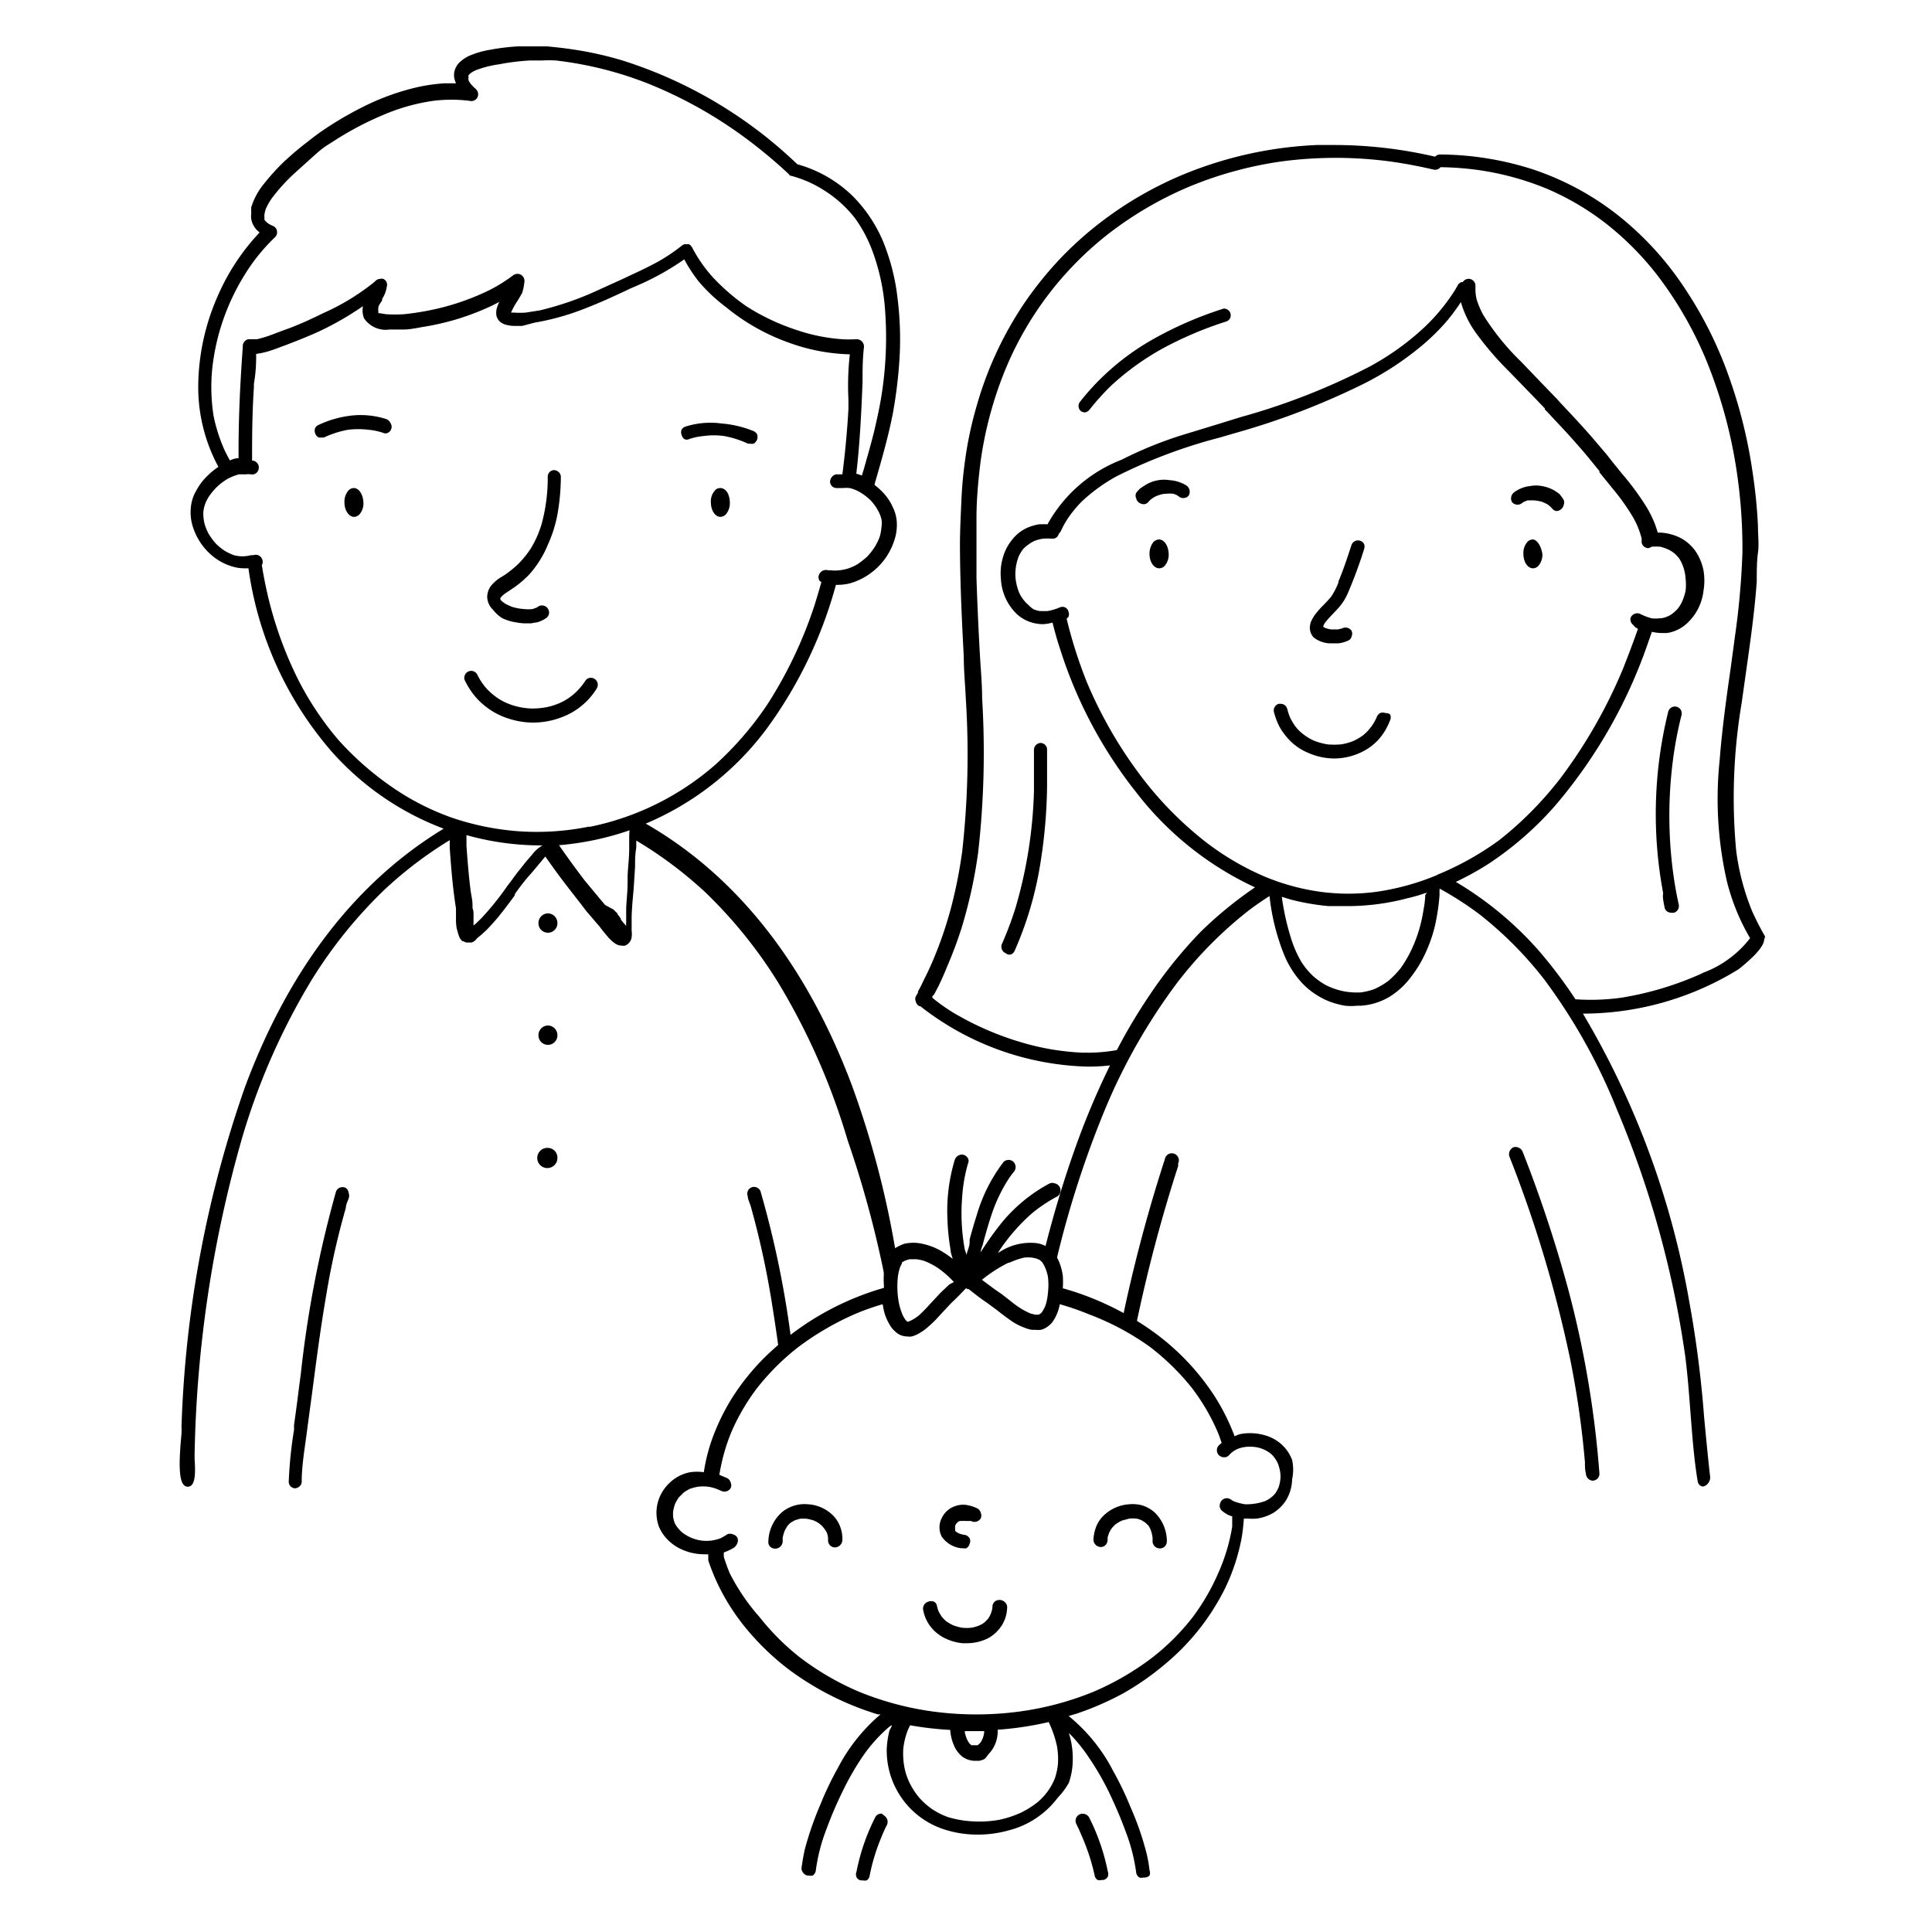
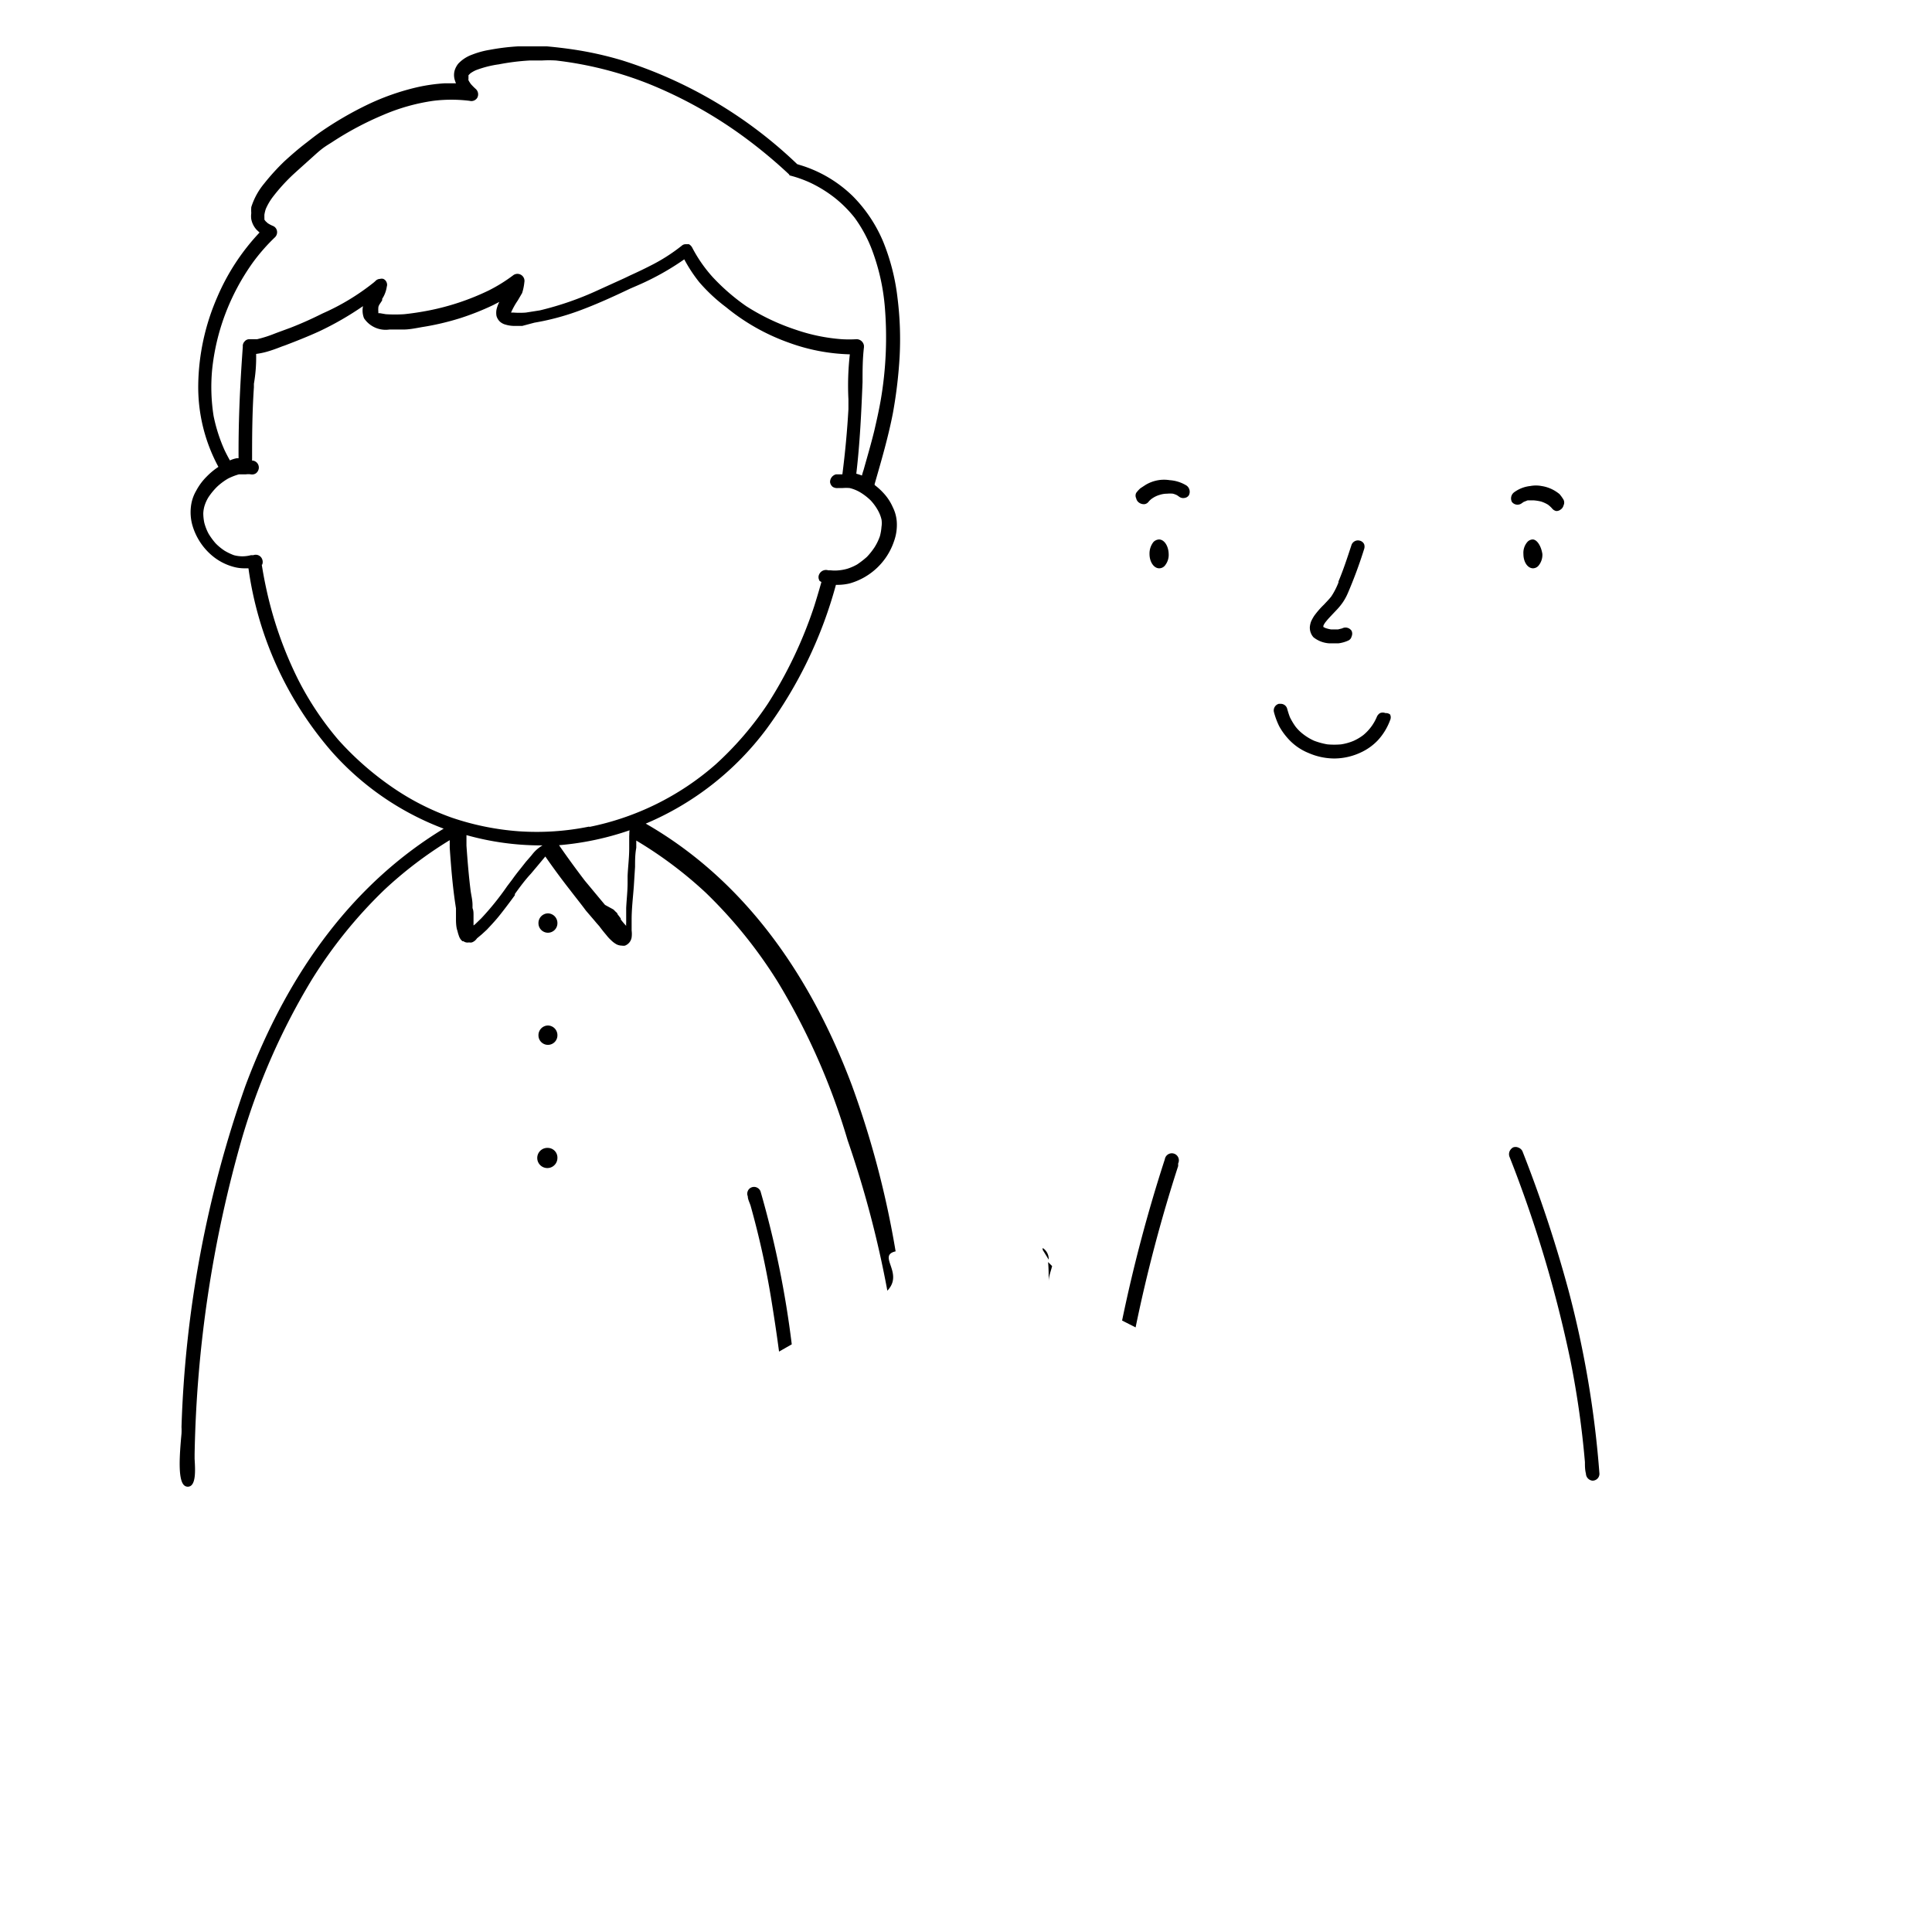
<svg xmlns="http://www.w3.org/2000/svg" data-name="Layer 3" viewBox="0 0 95.8 95.8">
-   <path d="M24.9 30.65a2.33 2.33 0 0 0 .69.21 2.61 2.61 0 0 0 .48.05h.25l.35-.06a1.74 1.74 0 0 0 .41-.2.34.34 0 0 0 .14-.21.35.35 0 0 0-.06-.27.35.35 0 0 0-.48-.09l-.07.05-.2.07a2 2 0 0 1-.43 0 2.63 2.63 0 0 1-.56-.1 2.32 2.32 0 0 1-.39-.18l-.16-.12-.06-.08a.33.33 0 0 1 0-.06.63.63 0 0 1 .1-.12 2.1 2.1 0 0 1 .27-.2l.37-.25a5.21 5.21 0 0 0 .68-.59 5.09 5.09 0 0 0 .94-1.5 6.4 6.4 0 0 0 .49-1.6 10.94 10.94 0 0 0 .15-1.77.32.32 0 0 0-.13-.24.35.35 0 0 0-.22-.08.35.35 0 0 0-.23.12.37.37 0 0 0-.07.24v.13a8.71 8.71 0 0 1-.31 2.21 5.19 5.19 0 0 1-.52 1.17 4.68 4.68 0 0 1-.69.84 5.73 5.73 0 0 1-.6.48l-.14.09a1.64 1.64 0 0 0-.22.14 2.16 2.16 0 0 0-.31.29.92.92 0 0 0-.21.63.94.94 0 0 0 .29.59 1.81 1.81 0 0 0 .45.41Zm2.54-7.2ZM33.93 21.77a.28.28 0 0 0 .25 0 3 3 0 0 1 .72-.15 3.69 3.69 0 0 1 1 0 4.84 4.84 0 0 1 1.19.38h.11a.39.39 0 0 0 .17 0 .41.41 0 0 0 .17-.2.42.42 0 0 0 0-.27.4.4 0 0 0-.19-.16 5.36 5.36 0 0 0-1.56-.37 4.09 4.09 0 0 0-1.79.15.34.34 0 0 0-.2.15.36.36 0 0 0 0 .27.37.37 0 0 0 .13.2ZM28.08 35.47a3.44 3.44 0 0 0 1.49-1.3.39.39 0 0 0 .07-.25.35.35 0 0 0-.12-.23.35.35 0 0 0-.26-.08.32.32 0 0 0-.23.14 3.24 3.24 0 0 1-.47.57 2.9 2.9 0 0 1-.6.44 3.19 3.19 0 0 1-.78.29 3.7 3.7 0 0 1-.88.08 3.44 3.44 0 0 1-.85-.15 3 3 0 0 1-.72-.33 3.34 3.34 0 0 1-.54-.44 3 3 0 0 1-.43-.58l-.08-.15a.34.34 0 0 0-.44-.19.32.32 0 0 0-.19.19.3.3 0 0 0 0 .26 4 4 0 0 0 .41.67 3.29 3.29 0 0 0 .52.54 3.54 3.54 0 0 0 1.3.7 3.86 3.86 0 0 0 1.17.18 4 4 0 0 0 1.63-.36ZM17.12 58.89a.36.36 0 0 0-.27 0 .34.34 0 0 0-.19.2 55.32 55.32 0 0 0-1.74 9l-.11.84c-.07.58-.15 1.16-.23 1.73v.24a20.88 20.88 0 0 0-.26 2.52.35.35 0 0 0 .06.25.36.36 0 0 0 .23.13.38.38 0 0 0 .21-.07.32.32 0 0 0 .14-.24c0-.8.14-1.6.24-2.36s.2-1.49.3-2.24c.19-1.45.39-3 .65-4.51a38 38 0 0 1 1-4.49c0-.16.09-.32.14-.47a.38.38 0 0 0 0-.26.35.35 0 0 0-.17-.27ZM17.54 24.2a.37.37 0 0 0-.26.12.84.84 0 0 0-.2.59c0 .4.22.72.48.72a.39.39 0 0 0 .26-.12.82.82 0 0 0 .2-.6c-.02-.4-.22-.71-.48-.71ZM35.71 24.2a.34.34 0 0 0-.26.12.8.8 0 0 0-.2.59c0 .4.21.72.48.72a.42.42 0 0 0 .26-.12.87.87 0 0 0 .2-.6c-.01-.4-.19-.71-.48-.71ZM19.12 20.77a4.15 4.15 0 0 0-1.8-.15 5.15 5.15 0 0 0-1.5.44.36.36 0 0 0-.19.16.36.36 0 0 0 0 .27.34.34 0 0 0 .17.2.39.39 0 0 0 .17 0 .18.18 0 0 0 .1 0 4.84 4.84 0 0 1 1.19-.38 4.07 4.07 0 0 1 1 0 3.06 3.06 0 0 1 .73.15.28.28 0 0 0 .25 0 .34.34 0 0 0 .12-.49.38.38 0 0 0-.24-.2Z" />
  <path d="M44.41 62.05a46.09 46.09 0 0 0-2.16-8.21c-2.25-6-5.7-10.4-10.23-13a14.5 14.5 0 0 0 6-4.71A21.65 21.65 0 0 0 41.45 29h.12a2.6 2.6 0 0 0 .56-.07 3.25 3.25 0 0 0 2.2-2.09 2.4 2.4 0 0 0 .14-.92 1.91 1.91 0 0 0-.2-.77 2.5 2.5 0 0 0-.46-.7 3.19 3.19 0 0 0-.44-.4V24c.33-1.15.68-2.34.91-3.54a22.93 22.93 0 0 0 .33-2.8 16.45 16.45 0 0 0-.11-2.92 10.6 10.6 0 0 0-.7-2.74 7.1 7.1 0 0 0-1.51-2.27 6.39 6.39 0 0 0-2.47-1.5l-.29-.09A22.17 22.17 0 0 0 30.87 3a17.29 17.29 0 0 0-2.47-.55c-.41-.06-.83-.11-1.27-.15h-1.46a11.07 11.07 0 0 0-1.38.17 4.26 4.26 0 0 0-.88.24 1.76 1.76 0 0 0-.68.44 1 1 0 0 0-.19.36.86.86 0 0 0 0 .42 1.59 1.59 0 0 0 .07.2h-.55a8.58 8.58 0 0 0-1.35.19 11.88 11.88 0 0 0-2.55.9 17.34 17.34 0 0 0-2.23 1.3c-.26.18-.5.37-.73.55-.42.32-.77.63-1.1.93a11.09 11.09 0 0 0-1 1.1 3.45 3.45 0 0 0-.64 1.17 2.07 2.07 0 0 0 0 .3 1.05 1.05 0 0 0 0 .3 1.08 1.08 0 0 0 .27.53l.14.13a10.89 10.89 0 0 0-2.1 3.21 11.25 11.25 0 0 0-.94 4.33 8.32 8.32 0 0 0 1 4.08 3.51 3.51 0 0 0-.58.48 2.9 2.9 0 0 0-.52.7 2 2 0 0 0-.26.77 2.39 2.39 0 0 0 .06.91 3.09 3.09 0 0 0 .95 1.51 2.77 2.77 0 0 0 1.11.59 2 2 0 0 0 .55.07h.18a17.52 17.52 0 0 0 4.12 9.08A14 14 0 0 0 22 41.09c-4.33 2.63-7.64 6.9-9.83 12.75A56.14 56.14 0 0 0 9 70.76a3 3 0 0 1 0 .33c-.1 1.07-.18 2.25.12 2.55a.27.27 0 0 0 .19.08c.43 0 .37-.85.34-1.38v-.24A60.75 60.75 0 0 1 12 56.44a33.19 33.19 0 0 1 3.46-7.86 23 23 0 0 1 3.58-4.44 19.9 19.9 0 0 1 3.26-2.48v.38c.07 1 .15 2 .31 3v.55c0 .07 0 .38.07.56a2.3 2.3 0 0 0 .08.27.56.56 0 0 0 .17.25h.05a.31.31 0 0 0 .13.06.4.4 0 0 0 .15 0 .35.35 0 0 0 .14 0 .51.51 0 0 0 .25-.2l.12-.1.12-.1.25-.23c.16-.17.32-.34.5-.55s.6-.76.89-1.16v-.06c.25-.35.51-.7.79-1l.32-.38.4-.48c.39.56.8 1.12 1.24 1.68.25.33.52.66.77 1l.42.49.1.12.15.17c.11.15.23.3.35.44a1.89 1.89 0 0 0 .23.25 1.2 1.2 0 0 0 .28.21.62.62 0 0 0 .26.06.4.4 0 0 0 .15 0 .52.52 0 0 0 .33-.41 1.32 1.32 0 0 0 0-.34v-.54c0-.56.07-1.11.11-1.67l.06-.95c0-.31 0-.62.06-.94v-.36a20.33 20.33 0 0 1 3.44 2.58 23.15 23.15 0 0 1 3.59 4.45 33.35 33.35 0 0 1 3.45 7.83A51.72 51.72 0 0 1 44 64c.84-.88-.52-1.74.41-1.95ZM10.59 20.62a9.24 9.24 0 0 1-.07-2.3 11 11 0 0 1 .64-2.72 11.23 11.23 0 0 1 1.39-2.6 9.47 9.47 0 0 1 1.09-1.24.35.35 0 0 0 .1-.26.33.33 0 0 0-.19-.29 1.67 1.67 0 0 1-.27-.14l-.11-.1-.06-.08a.62.62 0 0 0 0-.1v-.14a1.74 1.74 0 0 1 .07-.29 2.91 2.91 0 0 1 .36-.61 9.13 9.13 0 0 1 1-1.1c.34-.31.7-.63 1.11-1s.57-.44.83-.61A15.62 15.62 0 0 1 19 5.7a9.79 9.79 0 0 1 2.48-.7 7.35 7.35 0 0 1 1.81 0 .32.32 0 0 0 .17 0 .34.34 0 0 0 .21-.16.36.36 0 0 0-.07-.42 2.94 2.94 0 0 1-.25-.25 1.45 1.45 0 0 1-.12-.19.19.19 0 0 1 0-.07v-.18l.09-.09a1.47 1.47 0 0 1 .28-.16 5.16 5.16 0 0 1 1.14-.29A11.26 11.26 0 0 1 26.26 3h.61a5.62 5.62 0 0 1 .7 0 18.11 18.11 0 0 1 4.58 1.15A21.78 21.78 0 0 1 37 6.87a24.19 24.19 0 0 1 2.13 1.78s0 .05.07.06a6 6 0 0 1 1 .36 6.46 6.46 0 0 1 1.18.73 6.06 6.06 0 0 1 1 1 6.77 6.77 0 0 1 .87 1.62 10.5 10.5 0 0 1 .62 2.74 18.35 18.35 0 0 1-.2 4.69c-.09.51-.2 1-.32 1.52-.16.65-.35 1.3-.53 1.94a2.76 2.76 0 0 0-.08.27 2.29 2.29 0 0 0-.28-.09c.18-1.52.25-3.05.31-4.54 0-.57 0-1.15.07-1.73v-.08c0-.03 0 0 0 0a.37.37 0 0 0-.37-.32 6 6 0 0 1-.73 0 9 9 0 0 1-2.28-.47A10.85 10.85 0 0 1 37 15.18a10.3 10.3 0 0 1-1.67-1.45 7 7 0 0 1-1-1.44.41.41 0 0 0-.17-.18H34a.28.28 0 0 0-.19.07 8.84 8.84 0 0 1-1.57 1c-.33.17-.67.33-1 .48l-.27.13-1.32.6a15.36 15.36 0 0 1-2.88 1l-.7.11a4.23 4.23 0 0 1-.6 0h-.13a3.74 3.74 0 0 1 .28-.52l.06-.09.21-.36A2.54 2.54 0 0 0 26 14a.35.35 0 0 0-.54-.36 7.94 7.94 0 0 1-1.22.76 12.24 12.24 0 0 1-3 1q-.62.12-1.2.18a7 7 0 0 1-.91 0l-.29-.05h-.08v-.08a1.06 1.06 0 0 1 0-.19c0-.12.12-.24.19-.37v-.07a1.5 1.5 0 0 0 .23-.61.28.28 0 0 0 0-.18.31.31 0 0 0-.17-.2.32.32 0 0 0-.17 0 .32.32 0 0 0-.23.11l-.08.07A11.44 11.44 0 0 1 16 15.54c-.5.25-1 .48-1.59.71l-.68.25-.13.05a6.06 6.06 0 0 1-.85.27h-.39a.3.3 0 0 0-.23.11.32.32 0 0 0-.09.26c-.16 2.2-.22 3.92-.21 5.53h-.08a1.42 1.42 0 0 0-.35.11c-.1-.18-.19-.35-.27-.52a8.05 8.05 0 0 1-.54-1.69Zm15.76 21.8-.27.31-.3.38c-.13.16-.26.33-.38.5l-.25.33a13.71 13.71 0 0 1-1.28 1.59l-.31.3-.08.06v-.52c0-.11 0-.22-.05-.34v-.16c0-.25-.07-.5-.1-.75-.09-.73-.15-1.47-.2-2.19v-.52a13.7 13.7 0 0 0 3.62.51h.15c-.28.17-.42.33-.55.5Zm4.85-1v.65c0 .46-.06.91-.08 1.37v.33c0 .42-.05.83-.07 1.25v.74a.76.76 0 0 0 0 .15 4.15 4.15 0 0 1-.27-.32v-.05l-.16-.21c0-.06-.09-.11-.13-.16l-.07-.07-.42-.23c-.32-.38-.64-.77-1-1.2-.45-.59-.88-1.18-1.28-1.76a14.36 14.36 0 0 0 3.5-.74c-.02.08-.01.19-.02.29Zm-2-.43a13 13 0 0 1-3.47.23 13.33 13.33 0 0 1-3.31-.67 12.58 12.58 0 0 1-2.86-1.44 15 15 0 0 1-2.78-2.42 15.22 15.22 0 0 1-2-3 19.14 19.14 0 0 1-1.59-4.56c-.08-.37-.15-.75-.21-1.13H13a.36.36 0 0 0 0-.27.34.34 0 0 0-.44-.2h-.12a1.63 1.63 0 0 1-.84 0 2.77 2.77 0 0 1-.46-.22 2.6 2.6 0 0 1-.45-.37 3.27 3.27 0 0 1-.35-.48 2.52 2.52 0 0 1-.21-.54 2.4 2.4 0 0 1-.05-.46 1.51 1.51 0 0 1 .06-.37 1.89 1.89 0 0 1 .2-.44 3.35 3.35 0 0 1 .42-.51 3 3 0 0 1 .55-.41 3 3 0 0 1 .54-.21h.35a.85.85 0 0 1 .23 0 .34.34 0 0 0 .26-.05.37.37 0 0 0 .14-.23.35.35 0 0 0-.28-.4h-.05c0-1.1 0-2.29.09-3.64v-.17a7.57 7.57 0 0 0 .11-1.48 3.78 3.78 0 0 0 .57-.12c.24-.07.48-.16.71-.25l.17-.06c.47-.18 1.09-.42 1.7-.7A15.4 15.4 0 0 0 18 15.18a1.06 1.06 0 0 0 .05.6 1.29 1.29 0 0 0 1.26.56h.7c.28 0 .58-.06.91-.12a13 13 0 0 0 1.92-.45 13.16 13.16 0 0 0 1.61-.64l.31-.16a1.57 1.57 0 0 0-.14.38.87.87 0 0 0 0 .32.64.64 0 0 0 .16.27.68.68 0 0 0 .3.16 1.51 1.51 0 0 0 .37.06h.45l.6-.16a12.41 12.41 0 0 0 2.21-.59c.87-.32 1.72-.71 2.54-1.1l.37-.16a13.09 13.09 0 0 0 2.31-1.29 7.28 7.28 0 0 0 .75 1.14A8.43 8.43 0 0 0 36 15.23 10.38 10.38 0 0 0 39.14 17a9.51 9.51 0 0 0 3 .57 13.7 13.7 0 0 0-.07 2.23v.49c-.06 1.06-.16 2.14-.3 3.23h-.31a.39.39 0 0 0-.3.39.36.36 0 0 0 .13.23.4.4 0 0 0 .26.06h.23a2.21 2.21 0 0 1 .35 0 1.89 1.89 0 0 1 .52.21 2.88 2.88 0 0 1 .52.4 2.54 2.54 0 0 1 .37.51 1.73 1.73 0 0 1 .17.44 1.1 1.1 0 0 1 0 .36 2.43 2.43 0 0 1-.08.47 2.69 2.69 0 0 1-.26.54 3.48 3.48 0 0 1-.38.48 4.3 4.3 0 0 1-.49.38 2.5 2.5 0 0 1-.48.21 2.21 2.21 0 0 1-.42.08 1.84 1.84 0 0 1-.41 0h-.12a.37.37 0 0 0-.45.2.31.31 0 0 0 0 .28c0 .05.07.07.11.1-.12.43-.24.83-.36 1.21a21.36 21.36 0 0 1-2.3 4.83 16.11 16.11 0 0 1-2.58 3 13.54 13.54 0 0 1-6.25 3.1Z" />
-   <path d="M39.26 66.66a48.64 48.64 0 0 0-1.55-7.59.35.35 0 0 0-.19-.19.33.33 0 0 0-.26 0 .32.32 0 0 0-.18.18.33.33 0 0 0 0 .26c0 .15.09.31.14.47a42.51 42.51 0 0 1 1 4.49c.15.92.29 1.83.41 2.74ZM27.17 45.29a.48.48 0 0 0-.47.49.47.47 0 1 0 .94 0 .48.48 0 0 0-.47-.49ZM27.17 50.85a.48.48 0 0 0-.47.49.47.47 0 1 0 .94 0 .48.48 0 0 0-.47-.49ZM27.17 56.92a.5.5 0 1 0 .47.5.48.48 0 0 0-.47-.5ZM65.91 31.9h.46a1.66 1.66 0 0 0 .49-.14.29.29 0 0 0 .16-.2.34.34 0 0 0 0-.28.36.36 0 0 0-.47-.12l-.2.05H66a1.63 1.63 0 0 1-.28-.07l-.1-.05v-.06a.8.8 0 0 1 .13-.21c.11-.14.24-.27.36-.4l.19-.2a3.05 3.05 0 0 0 .29-.36 2.7 2.7 0 0 0 .24-.44 22.74 22.74 0 0 0 .81-2.19.37.37 0 0 0 0-.25.32.32 0 0 0-.21-.17.34.34 0 0 0-.42.23c-.21.64-.4 1.22-.64 1.79v.05a3.56 3.56 0 0 1-.36.7c-.11.14-.24.27-.36.4a4.2 4.2 0 0 0-.48.55 2 2 0 0 0-.16.29 1.07 1.07 0 0 0-.06.27.71.71 0 0 0 .18.51 1.39 1.39 0 0 0 .78.3ZM68.7 35.36a.36.36 0 0 0-.27 0 .4.4 0 0 0-.16.19 2.34 2.34 0 0 1-.67.9 2.43 2.43 0 0 1-.49.29 2.64 2.64 0 0 1-.61.17 3.86 3.86 0 0 1-.68 0 3.57 3.57 0 0 1-.66-.18 2.65 2.65 0 0 1-.52-.31 2.11 2.11 0 0 1-.4-.39 3.24 3.24 0 0 1-.28-.47c-.05-.13-.09-.26-.13-.4a.33.33 0 0 0-.33-.26h-.09a.34.34 0 0 0-.24.41 3.7 3.7 0 0 0 .26.7 3.14 3.14 0 0 0 .4.57 2.75 2.75 0 0 0 1.06.76 3.21 3.21 0 0 0 1.29.27 3.13 3.13 0 0 0 1.3-.3 2.75 2.75 0 0 0 .84-.6 3 3 0 0 0 .61-1 .33.33 0 0 0 0-.28.32.32 0 0 0-.23-.07ZM77.33 24.5a2 2 0 0 0-.26-.18 1.8 1.8 0 0 0-.63-.22 1.51 1.51 0 0 0-.56 0 1.64 1.64 0 0 0-.8.31.38.38 0 0 0-.11.48.35.35 0 0 0 .48.07l.1-.07.2-.08h.29a2.32 2.32 0 0 1 .38.06 1.66 1.66 0 0 1 .33.15 1.29 1.29 0 0 1 .21.19.35.35 0 0 0 .21.13.33.33 0 0 0 .21-.07.35.35 0 0 0 .15-.21.32.32 0 0 0 0-.28 2 2 0 0 0-.2-.28ZM56.31 65.82a75.22 75.22 0 0 1 2.11-8v-.13a.35.35 0 1 0-.66-.21 75.4 75.4 0 0 0-2.12 8ZM75.49 57.08a.37.37 0 0 0-.21-.18.33.33 0 0 0-.26 0 .41.41 0 0 0-.17.2.37.37 0 0 0 0 .26c.17.43.34.87.5 1.31a61.75 61.75 0 0 1 2.53 8.83 45.55 45.55 0 0 1 .71 5c0 .19 0 .38.05.57a.36.36 0 0 0 .33.35.35.35 0 0 0 .23-.09.34.34 0 0 0 .11-.25A50 50 0 0 0 77.78 64a65.35 65.35 0 0 0-2.29-6.92ZM57.47 26.75a.42.42 0 0 0-.27.12.92.92 0 0 0-.2.6c0 .4.22.71.48.71a.37.37 0 0 0 .27-.12.84.84 0 0 0 .2-.59c-.01-.4-.22-.72-.48-.72ZM76 26.75a.37.37 0 0 0-.26.12.82.82 0 0 0-.2.6c0 .4.21.71.48.71a.37.37 0 0 0 .26-.12.84.84 0 0 0 .2-.59c-.06-.4-.27-.72-.48-.72ZM58 23.81a1.75 1.75 0 0 0-.56 0 1.8 1.8 0 0 0-.63.23l-.26.17a1.41 1.41 0 0 0-.21.23.3.3 0 0 0 0 .27.34.34 0 0 0 .15.22.4.4 0 0 0 .21.07h.05a.31.31 0 0 0 .21-.13.91.91 0 0 1 .21-.18 1.24 1.24 0 0 1 .33-.15 1.21 1.21 0 0 1 .38-.06 1.27 1.27 0 0 1 .28 0 1 1 0 0 1 .21.08l.1.07a.33.33 0 0 0 .27.06.3.3 0 0 0 .21-.13.38.38 0 0 0-.11-.48 1.81 1.81 0 0 0-.84-.27ZM52 63.54c0-.25.11-.51.17-.76l-.2-.2c.03.31.03.66.03.96ZM51.7 61.88a.29.29 0 0 1 0 .09l.3.49a.65.65 0 0 0-.3-.58Z" />
-   <path d="M87.52 46.57a.22.22 0 0 0 0-.14 13.35 13.35 0 0 1-.64-1.25 11.89 11.89 0 0 1-.79-3 28.25 28.25 0 0 1 .27-7.31l.21-1.49c.21-1.49.43-3 .54-4.55 0-.49 0-1 .06-1.42s0-.81 0-1.33a25.27 25.27 0 0 0-.25-2.55 24.49 24.49 0 0 0-1.21-4.91 19.73 19.73 0 0 0-2.22-4.4 15.47 15.47 0 0 0-3.24-3.53 13.91 13.91 0 0 0-4.3-2.31 15.31 15.31 0 0 0-4.54-.72.34.34 0 0 0-.25.11 22 22 0 0 0-4.95-.58h-.9a19.51 19.51 0 0 0-5.63 1.08 18.14 18.14 0 0 0-4.9 2.6 17.44 17.44 0 0 0-2.09 1.83 18.11 18.11 0 0 0-1.78 2.16 17.73 17.73 0 0 0-2.47 5.23 18.45 18.45 0 0 0-.62 3c-.07.52-.12 1.08-.15 1.77s-.06 1.25-.07 2c0 1.9.09 3.84.19 5.71 0 .69.07 1.38.1 2.07a43.21 43.21 0 0 1-.18 7.59 23.63 23.63 0 0 1-.52 2.66 19.67 19.67 0 0 1-.88 2.62c-.13.31-.27.62-.42.92s-.16.34-.25.51l-.12.22v.06l-.11.19a.31.31 0 0 0 0 .25.36.36 0 0 0 .17.23h.05a14 14 0 0 0 8.32 3 9.82 9.82 0 0 0 1.09-.06 38.5 38.5 0 0 0-1.69 4c-.56 1.56-1.07 3.23-1.53 5.05.18.08.26.3.28.58l.21.32c0-.14.07-.28.1-.41a49.46 49.46 0 0 1 2.35-7.28 29 29 0 0 1 3.62-6.37 20 20 0 0 1 3.47-3.52c.36-.28.73-.53 1.1-.77a10.94 10.94 0 0 0 .76 3 4.77 4.77 0 0 0 .84 1.3 3.81 3.81 0 0 0 1.32.91 4.12 4.12 0 0 0 .83.23 2.78 2.78 0 0 0 .58 0h.18a3.17 3.17 0 0 0 1.4-.42 3.83 3.83 0 0 0 1.1-1 6 6 0 0 0 .81-1.39 7.1 7.1 0 0 0 .39-1.18 10.71 10.71 0 0 0 .22-1.49v-.24a.28.28 0 0 0 0-.09 16.56 16.56 0 0 1 2 1.29 18.6 18.6 0 0 1 3.21 3.24A28.42 28.42 0 0 1 80.17 55a49.29 49.29 0 0 1 3.39 12.22c.12.92.19 1.86.26 2.78.09 1.13.17 2.31.36 3.44a.29.29 0 0 0 .28.27.47.47 0 0 0 .33-.55c-.11-1-.2-1.94-.29-2.89a54.49 54.49 0 0 0-.74-5.75 42.07 42.07 0 0 0-5.27-14.26h.21a14.72 14.72 0 0 0 7.51-2.2s1.14-.87 1.25-1.37.06-.09.06-.12Zm-16.85-2.18c0 .29-.06.59-.11.88a7 7 0 0 1-.45 1.55 6.18 6.18 0 0 1-.65 1.18 4.74 4.74 0 0 1-.62.64 3.66 3.66 0 0 1-.68.4 3.17 3.17 0 0 1-.69.17 3.68 3.68 0 0 1-.81-.05 3.49 3.49 0 0 1-.91-.31 3.37 3.37 0 0 1-.68-.49 3.64 3.64 0 0 1-.55-.68 5.51 5.51 0 0 1-.52-1.21 12.28 12.28 0 0 1-.44-2l.46.14a11.89 11.89 0 0 0 1.85.32h1a11.57 11.57 0 0 0 2.88-.38 8.6 8.6 0 0 0 1-.29Zm.59-1a12.38 12.38 0 0 1-3 .83 10.43 10.43 0 0 1-2.79 0 11.08 11.08 0 0 1-2.82-.78 13.46 13.46 0 0 1-2.89-1.71 17.64 17.64 0 0 1-3.12-3.16 21.66 21.66 0 0 1-2.75-4.75 23.14 23.14 0 0 1-1-3.14l.09-.09a.34.34 0 0 0 0-.26.31.31 0 0 0-.16-.21.32.32 0 0 0-.27 0 2.75 2.75 0 0 1-.61.18h-.38a1.4 1.4 0 0 1-.31-.09A1.17 1.17 0 0 1 51 30a1.55 1.55 0 0 1-.25-.26 1.67 1.67 0 0 1-.23-.39 2.82 2.82 0 0 1-.15-.57 2.22 2.22 0 0 1 0-.63 2.33 2.33 0 0 1 .14-.55 1.9 1.9 0 0 1 .22-.37A1.33 1.33 0 0 1 51 27a1.49 1.49 0 0 1 .3-.18 1.94 1.94 0 0 1 .43-.11 3.17 3.17 0 0 1 .44 0 .32.32 0 0 0 .24-.08.46.46 0 0 0 .1-.18.33.33 0 0 0 .09-.11 5 5 0 0 1 .27-.51 5.62 5.62 0 0 1 .81-1 8.54 8.54 0 0 1 1.7-1.22 25.81 25.81 0 0 1 5.09-1.91l.79-.23A36.68 36.68 0 0 0 67.68 19a15 15 0 0 0 2.87-1.9 10.56 10.56 0 0 0 1.21-1.2 10.41 10.41 0 0 0 .68-.92 4.9 4.9 0 0 0 .74 1.52 15.46 15.46 0 0 0 1.66 1.93l1.28 1.32.48.5v.05l.11.11.41.44c.57.6 1.07 1.16 1.53 1.7l.66.81v.06l.34.42c.08.1.17.2.25.31a10.94 10.94 0 0 1 1.1 1.54 4.26 4.26 0 0 1 .4 1 1.06 1.06 0 0 1 0 .19.34.34 0 0 0 .34.3.34.34 0 0 0 .15-.07 3 3 0 0 1 .44 0 2.6 2.6 0 0 1 .42.15 1.81 1.81 0 0 1 .29.19 1.62 1.62 0 0 1 .25.28 2.32 2.32 0 0 1 .18.39 2.14 2.14 0 0 1 .11.56 2.56 2.56 0 0 1 0 .62 2.73 2.73 0 0 1-.19.57 1.61 1.61 0 0 1-.24.36 2.09 2.09 0 0 1-.28.24 1.34 1.34 0 0 1-.27.13.87.87 0 0 1-.32.06 1.64 1.64 0 0 1-.38 0 2.75 2.75 0 0 1-.59-.23.37.37 0 0 0-.46.21.36.36 0 0 0 .15.36.4.4 0 0 0 .13.13l.09.05c-.23.66-.48 1.32-.75 2a25 25 0 0 1-3.08 5.39 17.52 17.52 0 0 1-3.05 3.09 14.54 14.54 0 0 1-3.08 1.72Zm13.15 4.87a15.85 15.85 0 0 1-4 1.21 11 11 0 0 1-2.29.08 23.31 23.31 0 0 0-1.8-2.39 17.07 17.07 0 0 0-4.13-3.43 15.29 15.29 0 0 0 1.58-.87 16.36 16.36 0 0 0 3.36-2.93 24.82 24.82 0 0 0 4.57-8l.21-.6a2.52 2.52 0 0 0 .47.06h.27a1.87 1.87 0 0 0 .91-.4 2.59 2.59 0 0 0 .91-1.7 3 3 0 0 0 0-1 2.58 2.58 0 0 0-.39-.95 2.14 2.14 0 0 0-.74-.66 2.37 2.37 0 0 0-.54-.2 2.32 2.32 0 0 0-.46-.07h-.14a4.57 4.57 0 0 0-.22-.62 5.41 5.41 0 0 0-.49-.89 13.68 13.68 0 0 0-1.12-1.48l-.07-.09-.34-.42-.29-.37-.75-.88c-.54-.62-1.09-1.2-1.55-1.69l-.16-.18-.84-.87-.71-.74-.24-.25a12.26 12.26 0 0 1-1.87-2.31 4.11 4.11 0 0 1-.33-.78 2.18 2.18 0 0 1-.06-.49v-.13a.35.35 0 0 0-.28-.39.35.35 0 0 0-.35.16.16.16 0 0 0-.07 0 .36.36 0 0 0-.18.16l-.13.23a9.62 9.62 0 0 1-1.48 1.81 13.14 13.14 0 0 1-2.78 2 33 33 0 0 1-6.36 2.49l-1 .31-1.9.58a19.28 19.28 0 0 0-3 1.22A7.14 7.14 0 0 0 51.94 26a3.17 3.17 0 0 0-.43 0 2.58 2.58 0 0 0-.55.16 2 2 0 0 0-.78.61 2.45 2.45 0 0 0-.46.91 2.72 2.72 0 0 0-.09 1 2.6 2.6 0 0 0 .78 1.76 1.87 1.87 0 0 0 .88.46 1.93 1.93 0 0 0 .42.05 2 2 0 0 0 .48-.08c.11.43.22.85.36 1.26a22.2 22.2 0 0 0 3.76 7.12A15.87 15.87 0 0 0 62.23 44a19.88 19.88 0 0 0-2.68 2.19A22.47 22.47 0 0 0 57 49.35a27.5 27.5 0 0 0-1.62 2.72 8.36 8.36 0 0 1-1.43.13 1.61 1.61 0 0 0-.22 0 12.49 12.49 0 0 1-3-.49 14.78 14.78 0 0 1-3.5-1.52c-.37-.23-.72-.48-1-.72 0-.05 0-.1.08-.14l.23-.44c.14-.29.28-.6.44-1 .26-.6.49-1.22.69-1.84a23.9 23.9 0 0 0 .83-3.76 43.92 43.92 0 0 0 .2-7.65c0-.73-.07-1.45-.11-2.17-.07-1.25-.13-2.54-.17-3.81v-3c0-.95.1-1.93.2-2.75a18.89 18.89 0 0 1 1.27-4.68 16.54 16.54 0 0 1 5.17-6.71 18 18 0 0 1 3.85-2.24A18.87 18.87 0 0 1 63.58 8a20.44 20.44 0 0 1 5.3 0c.74.1 1.48.24 2.21.41a.34.34 0 0 0 .34-.12 15.08 15.08 0 0 1 1.79.13 14.1 14.1 0 0 1 3.51.95 13.25 13.25 0 0 1 2.86 1.68 14.67 14.67 0 0 1 2.63 2.65 18.82 18.82 0 0 1 2.34 4.05 23.82 23.82 0 0 1 1.61 6 25.78 25.78 0 0 1 .23 3.64 38.2 38.2 0 0 1-.38 4.23c-.06.48-.13.95-.19 1.42-.22 1.53-.44 3.1-.56 4.66a18.37 18.37 0 0 0 .36 6 10.58 10.58 0 0 0 1.15 2.82 5.26 5.26 0 0 1-2.37 1.73Z" />
-   <path d="M82.54 45a.32.32 0 0 0 .15.21.41.41 0 0 0 .18.05H83a.35.35 0 0 0 .24-.42c-.12-.54-.21-1.07-.28-1.59a21.44 21.44 0 0 1 0-5.6 18.85 18.85 0 0 1 .42-2.19.34.34 0 0 0-.66-.17 21.19 21.19 0 0 0-.25 9c-.04.2.02.44.07.71ZM50 47.33a.25.25 0 0 0 .12 0 .34.34 0 0 0 .19-.18 17.38 17.38 0 0 0 1.21-3.94 25.9 25.9 0 0 0 .4-4.21v-1.85a.33.33 0 0 0-.34-.31.35.35 0 0 0-.31.37v2a22.64 22.64 0 0 1-.91 5.79 16.63 16.63 0 0 1-.68 1.81.33.33 0 0 0 0 .26.31.31 0 0 0 .18.19.32.32 0 0 0 .14.07Zm1.54-10.41ZM60.68 15.3a18.59 18.59 0 0 0-3.54 1.54 12.38 12.38 0 0 0-3 2.39c-.19.21-.38.43-.56.66a.34.34 0 0 0 0 .48.34.34 0 0 0 .21.08.34.34 0 0 0 .23-.13 12.19 12.19 0 0 1 1.08-1.2 13.09 13.09 0 0 1 2.55-1.84 18.2 18.2 0 0 1 3.16-1.34.35.35 0 0 0 .19-.17.36.36 0 0 0 0-.27.35.35 0 0 0-.32-.2ZM64.07 72.39a2 2 0 0 0-.57-.81 2.07 2.07 0 0 0-.78-.41 2.62 2.62 0 0 0-1.22-.06 1.36 1.36 0 0 0-.28.11 10.67 10.67 0 0 0-1-2 12 12 0 0 0-3.45-3.47 14.27 14.27 0 0 0-4.07-1.87 4.29 4.29 0 0 0 0-.62 2.87 2.87 0 0 0-.2-.73 1.76 1.76 0 0 0-.41-.58 1.36 1.36 0 0 0-.71-.31 2.78 2.78 0 0 0-1.68.36l-.22.13.13-.2a9.55 9.55 0 0 1 1.53-1.74 7.36 7.36 0 0 1 1.28-.86.33.33 0 0 0 .16-.22.36.36 0 0 0-.27-.43.36.36 0 0 0-.26 0 7.81 7.81 0 0 0-2.42 2 15.8 15.8 0 0 0-1 1.41c0-.12.06-.25.1-.37l.06-.23c.16-.58.3-1.05.45-1.47a7.74 7.74 0 0 1 .85-1.68l.17-.22a.36.36 0 0 0 0-.5.35.35 0 0 0-.5 0 8 8 0 0 0-1.32 2.61c-.13.4-.25.82-.36 1.23v.13c0 .21-.11.43-.16.65 0-.1-.06-.19-.08-.28a9.92 9.92 0 0 1-.13-2.6 7.79 7.79 0 0 1 .29-1.67.28.28 0 0 0 0-.25.37.37 0 0 0-.23-.18.36.36 0 0 0-.27.05.38.38 0 0 0-.16.21 8.76 8.76 0 0 0-.36 2.94 10.76 10.76 0 0 0 .15 1.48c0 .17.07.32.11.48a5.57 5.57 0 0 0-.59-.4 3.14 3.14 0 0 0-.89-.34 2 2 0 0 0-.94 0 2.42 2.42 0 0 0-.43.21.81.81 0 0 0-.19.18 1.55 1.55 0 0 0-.26.49 2.87 2.87 0 0 0-.11.53 4.45 4.45 0 0 0 0 .65v.12A13.84 13.84 0 0 0 38.24 67a11.47 11.47 0 0 0-1.62 1.84 10.43 10.43 0 0 0-1.14 2.08A8.76 8.76 0 0 0 34.9 73a2.52 2.52 0 0 0-.67 0 2 2 0 0 0-.8.34 2.17 2.17 0 0 0-.62.69 2 2 0 0 0-.14 1.66 2 2 0 0 0 .43.65 2.2 2.2 0 0 0 .62.45 2.7 2.7 0 0 0 1.2.28 1.38 1.38 0 0 0 .2 0v.3a10.11 10.11 0 0 0 .91 2 11 11 0 0 0 1.36 1.83 12.57 12.57 0 0 0 1.76 1.61 14.42 14.42 0 0 0 4.38 2.2h.13a8.82 8.82 0 0 0-2.11 2.65 15.52 15.52 0 0 0-.85 1.77 16.2 16.2 0 0 0-.8 2.3c-.06.28-.11.57-.15.85a.33.33 0 0 0 .06.26.36.36 0 0 0 .22.16h.07a.46.46 0 0 0 .2 0 .38.38 0 0 0 .15-.23 8.88 8.88 0 0 1 .53-2.07 19.59 19.59 0 0 1 .82-1.91 13.52 13.52 0 0 1 1-1.73 7.51 7.51 0 0 1 1.22-1.37 1.49 1.49 0 0 1 .2-.15c0 .1-.09.19-.12.29a4.65 4.65 0 0 0-.13.88 4.11 4.11 0 0 0 2.84 4 5.31 5.31 0 0 0 1.6.26h.12a5.57 5.57 0 0 0 1.45-.2 4.39 4.39 0 0 0 2.47-1.63 3.62 3.62 0 0 0 .55-.74 3.48 3.48 0 0 0 .19-1 4.18 4.18 0 0 0-.19-1.47 7.81 7.81 0 0 1 1 1.23 13.54 13.54 0 0 1 1 1.73c.29.61.57 1.25.81 1.91a8.94 8.94 0 0 1 .53 2.06.35.35 0 0 0 .16.24.38.38 0 0 0 .19 0h.08A.36.36 0 0 0 57 93a.36.36 0 0 0 0-.26 6.31 6.31 0 0 0-.15-.85 14.37 14.37 0 0 0-.8-2.3 15.57 15.57 0 0 0-.85-1.77 8.54 8.54 0 0 0-2.21-2.73l.37-.11a14.47 14.47 0 0 0 2.31-1 13.31 13.31 0 0 0 2-1.38 11.56 11.56 0 0 0 3.09-3.87 10 10 0 0 0 .8-2.43c.06-.32.09-.65.12-1h.21a2.63 2.63 0 0 0 .43 0 2.22 2.22 0 0 0 .83-.29 2 2 0 0 0 .64-.65 2.08 2.08 0 0 0 .28-1 2.29 2.29 0 0 0 0-.97Zm-2.34 2.2a2.88 2.88 0 0 1-.53-.14l-.12-.06a.38.38 0 0 0-.24-.1.36.36 0 0 0-.26.11.43.43 0 0 0-.1.27.32.32 0 0 0 .11.24 1.77 1.77 0 0 0 .24.17 1.18 1.18 0 0 0 .27.11v.51a9.31 9.31 0 0 1-.69 2.3 10.82 10.82 0 0 1-1.27 2.19 11.42 11.42 0 0 1-2 2 13.67 13.67 0 0 1-2.9 1.69 15 15 0 0 1-3.78 1 16.08 16.08 0 0 1-4.1 0 15.08 15.08 0 0 1-3.78-1 13.68 13.68 0 0 1-2.92-1.7 12 12 0 0 1-2-2A10.21 10.21 0 0 1 36.18 78a8.74 8.74 0 0 1-.29-.81V76.98a2.49 2.49 0 0 0 .52-.25.49.49 0 0 0 .15-.21.34.34 0 0 0 0-.28.36.36 0 0 0-.22-.16.36.36 0 0 0-.28 0 2.77 2.77 0 0 1-.34.2 2.18 2.18 0 0 1-.44.11 2.09 2.09 0 0 1-.5 0 2 2 0 0 1-.91-.37 1.6 1.6 0 0 1-.26-.26 1 1 0 0 1-.16-.26 1.34 1.34 0 0 1-.07-.27 1.5 1.5 0 0 1 0-.3 2.58 2.58 0 0 1 .09-.35 2.18 2.18 0 0 1 .2-.34l.23-.23a2.38 2.38 0 0 1 .3-.18 2.17 2.17 0 0 1 .42-.11 2 2 0 0 1 .49 0 1.94 1.94 0 0 1 .5.14l.14.06a.36.36 0 0 0 .48-.13.34.34 0 0 0 0-.28.37.37 0 0 0-.16-.21l-.4-.17a9.53 9.53 0 0 1 .6-2.13 10.42 10.42 0 0 1 1.27-2.17 11.94 11.94 0 0 1 2-2 14 14 0 0 1 2.92-1.7 12 12 0 0 1 1.31-.46 3.12 3.12 0 0 0 .09.44 2.48 2.48 0 0 0 .24.55 1.31 1.31 0 0 0 .33.4.8.8 0 0 0 .22.14.93.93 0 0 0 .33.07.85.85 0 0 0 .23 0 1.53 1.53 0 0 0 .39-.17 2.5 2.5 0 0 0 .38-.27c.13-.11.26-.23.4-.37l.36-.39.3-.32a4 4 0 0 1 .29-.29l.23-.23.34-.35a.33.33 0 0 0 .15.05c.2.17.43.34.7.54l.18.12.5.37c.24.19.45.35.65.49a2.92 2.92 0 0 0 .71.38 1.59 1.59 0 0 0 .38.11h.17a1.24 1.24 0 0 0 .27 0 .88.88 0 0 0 .35-.17 1 1 0 0 0 .25-.25 2.17 2.17 0 0 0 .34-.85 14.15 14.15 0 0 1 1.47.51A13.12 13.12 0 0 1 57 66.77a12 12 0 0 1 2.06 2 10.21 10.21 0 0 1 1.32 2.24c.08.18.13.36.2.54a.81.81 0 0 0-.14.12.33.33 0 0 0-.1.24.37.37 0 0 0 .1.25.4.4 0 0 0 .28.1.3.3 0 0 0 .23-.11 1.29 1.29 0 0 1 .17-.16 1.49 1.49 0 0 1 .24-.14 1.51 1.51 0 0 1 .38-.1 1.93 1.93 0 0 1 .48 0 1.69 1.69 0 0 1 .44.12 1.57 1.57 0 0 1 .31.18 1 1 0 0 1 .21.21 1.5 1.5 0 0 1 .19.32 2.17 2.17 0 0 1 .11.42 1.48 1.48 0 0 1 0 .42 1.9 1.9 0 0 1-.09.36 2.54 2.54 0 0 1-.16.28 1.34 1.34 0 0 1-.21.2 1.61 1.61 0 0 1-.28.17 3 3 0 0 1-.45.12 2.91 2.91 0 0 1-.56.04ZM48.8 85.82v.1a1.53 1.53 0 0 1-.06.25 2.09 2.09 0 0 1-.1.21l-.1.11-.07.05h-.3l-.09-.08a1.45 1.45 0 0 1-.12-.19 2.53 2.53 0 0 1-.12-.36.17.17 0 0 0 0-.07h1Zm-1.68 0a2.34 2.34 0 0 0 .26.89 1.55 1.55 0 0 0 .33.39 1.11 1.11 0 0 0 .58.21h.28a1.2 1.2 0 0 0 .25-.09A1.12 1.12 0 0 0 49 87a1.77 1.77 0 0 0 .19-.23 1.64 1.64 0 0 0 .28-1 16.1 16.1 0 0 0 2.53-.38 5.43 5.43 0 0 1 .41 1.19 3.78 3.78 0 0 1 .05.88 3.19 3.19 0 0 1-.15.71 2.89 2.89 0 0 1-.32.6 3.29 3.29 0 0 1-.5.56 4.5 4.5 0 0 1-.86.55 5.06 5.06 0 0 1-1.1.36 5.57 5.57 0 0 1-1.35.07A5 5 0 0 1 47 90.1a3.66 3.66 0 0 1-.79-.4 3.64 3.64 0 0 1-.62-.55 3.72 3.72 0 0 1-.49-.75 3.12 3.12 0 0 1-.26-.8 3.72 3.72 0 0 1-.05-.88 3.66 3.66 0 0 1 .18-.81 2.83 2.83 0 0 1 .16-.36 16.43 16.43 0 0 0 1.99.23Zm2.94-23.21a3.65 3.65 0 0 1 .72-.25 1.89 1.89 0 0 1 .4 0l.23.05.15.07.11.1a1.59 1.59 0 0 1 .13.22 2.35 2.35 0 0 1 .16.49 3.34 3.34 0 0 1 0 .84 2.75 2.75 0 0 1-.12.61 2.57 2.57 0 0 1-.15.29.52.52 0 0 1-.1.11s-.05 0-.06.05h-.2l-.23-.06a3.51 3.51 0 0 1-.65-.36c-.15-.1-.28-.21-.42-.32l-.36-.28-.32-.22-.34-.25-.32-.24a7 7 0 0 1 1.32-.85Zm-3 1.09-.24.23c-.11.1-.21.2-.31.31l-.29.31c-.2.22-.41.45-.64.66a2 2 0 0 1-.41.27l-.14.06H45l-.09-.08a1.76 1.76 0 0 1-.14-.23 3 3 0 0 1-.21-.69 4.51 4.51 0 0 1-.05-1.1 2.35 2.35 0 0 1 .12-.6 1 1 0 0 1 .09-.18v-.06l.14-.08a1.44 1.44 0 0 1 .25-.08h.31a1.82 1.82 0 0 1 .45.1 3.55 3.55 0 0 1 .66.35 5 5 0 0 1 .77.68Z" />
-   <path d="M47.66 76.77h.09a.38.38 0 0 0 .17 0 .36.36 0 0 0 .16-.22.32.32 0 0 0 0-.27.37.37 0 0 0-.23-.17 1.12 1.12 0 0 1-.29-.07l-.13-.07-.07-.06a.16.16 0 0 0 0-.06v-.13a.41.41 0 0 0 0-.07l.06-.1a.23.23 0 0 1 .07-.07.27.27 0 0 1 .1-.06h.13a.33.33 0 0 1 .14 0H48.15a.36.36 0 0 0 .48-.13.34.34 0 0 0 0-.28.34.34 0 0 0-.16-.21 1.93 1.93 0 0 0-.58-.18 1.17 1.17 0 0 0-.49.05 1.13 1.13 0 0 0-.7.6 1 1 0 0 0 0 .93 1.36 1.36 0 0 0 .96.57ZM49.32 79.42a.37.37 0 0 0-.11.25v.06a1.4 1.4 0 0 1-.09.31 1 1 0 0 1-.13.23 1.7 1.7 0 0 1-.19.19 1.17 1.17 0 0 1-.27.15 1.61 1.61 0 0 1-.36.1 1.93 1.93 0 0 1-.48 0 2.7 2.7 0 0 1-.43-.12 2.59 2.59 0 0 1-.33-.19 1.66 1.66 0 0 1-.23-.23c-.06-.09-.11-.18-.16-.27a1.73 1.73 0 0 1-.08-.27.29.29 0 0 0-.15-.21.39.39 0 0 0-.28 0 .36.36 0 0 0-.25.43 1.92 1.92 0 0 0 .69 1.14c.1.07.19.14.28.19a3.11 3.11 0 0 0 .33.15 2.62 2.62 0 0 0 .64.15H48a2.33 2.33 0 0 0 1-.25 1.83 1.83 0 0 0 .49-.39 1.76 1.76 0 0 0 .36-.61 1.86 1.86 0 0 0 .09-.51.32.32 0 0 0-.08-.24.38.38 0 0 0-.54-.06ZM56.65 74.65a1.76 1.76 0 0 0-.65-.06 2 2 0 0 0-1.22.51 1.55 1.55 0 0 0-.39.52 2 2 0 0 0-.17.72.37.37 0 0 0 .36.37.32.32 0 0 0 .23-.09.36.36 0 0 0 .11-.25.57.57 0 0 0 0-.12A2 2 0 0 1 55 76a1.16 1.16 0 0 1 .13-.22 1.15 1.15 0 0 1 .22-.22 2 2 0 0 1 .28-.16l.37-.1a1.9 1.9 0 0 1 .34 0 1.12 1.12 0 0 1 .26.08l.18.11.16.15a1.28 1.28 0 0 1 .11.2 1.84 1.84 0 0 1 .1.39 1.21 1.21 0 0 1 0 .19.36.36 0 0 0 .36.36.35.35 0 0 0 .25-.1.37.37 0 0 0 .1-.25 2 2 0 0 0-.6-1.43 1.71 1.71 0 0 0-.61-.35ZM43.71 89.93a.33.33 0 0 0-.31.18 10.33 10.33 0 0 0-.93 2.7.36.36 0 0 0 0 .27.31.31 0 0 0 .21.16h.09a.46.46 0 0 0 .2 0 .31.31 0 0 0 .15-.22 9.66 9.66 0 0 1 .58-1.91 6.46 6.46 0 0 1 .27-.6.36.36 0 0 0-.13-.48.37.37 0 0 0-.13-.1ZM54 90.11a.37.37 0 0 0-.49-.13.35.35 0 0 0-.13.48c.1.2.19.41.27.6a10.38 10.38 0 0 1 .63 1.94.31.31 0 0 0 .15.22.46.46 0 0 0 .2 0h.09a.34.34 0 0 0 .21-.16.39.39 0 0 0 0-.27 10.46 10.46 0 0 0-.93-2.68ZM41.26 75.1a1.93 1.93 0 0 0-1.2-.51 1.77 1.77 0 0 0-1.27.38 2 2 0 0 0-.69 1.47.3.3 0 0 0 .09.25.32.32 0 0 0 .25.1.37.37 0 0 0 .37-.35v-.19a1.8 1.8 0 0 1 .12-.39l.12-.2a1.21 1.21 0 0 1 .16-.16l.19-.11.26-.08a1.93 1.93 0 0 1 .34 0 1.9 1.9 0 0 1 .36.09 1.28 1.28 0 0 1 .28.16 1 1 0 0 1 .21.21A1.19 1.19 0 0 1 41 76a1.1 1.1 0 0 1 .06.26v.12a.36.36 0 0 0 .1.25.35.35 0 0 0 .25.1.38.38 0 0 0 .36-.36 1.71 1.71 0 0 0-.13-.72 1.54 1.54 0 0 0-.38-.55Z" />
+   <path d="M39.26 66.66a48.64 48.64 0 0 0-1.55-7.59.35.35 0 0 0-.19-.19.33.33 0 0 0-.26 0 .32.32 0 0 0-.18.18.33.33 0 0 0 0 .26c0 .15.09.31.14.47a42.51 42.51 0 0 1 1 4.49c.15.92.29 1.83.41 2.74ZM27.17 45.29a.48.48 0 0 0-.47.49.47.47 0 1 0 .94 0 .48.48 0 0 0-.47-.49ZM27.17 50.85a.48.48 0 0 0-.47.49.47.47 0 1 0 .94 0 .48.48 0 0 0-.47-.49ZM27.17 56.92a.5.5 0 1 0 .47.5.48.48 0 0 0-.47-.5M65.91 31.9h.46a1.66 1.66 0 0 0 .49-.14.29.29 0 0 0 .16-.2.34.34 0 0 0 0-.28.36.36 0 0 0-.47-.12l-.2.05H66a1.63 1.63 0 0 1-.28-.07l-.1-.05v-.06a.8.8 0 0 1 .13-.21c.11-.14.24-.27.36-.4l.19-.2a3.05 3.05 0 0 0 .29-.36 2.7 2.7 0 0 0 .24-.44 22.74 22.74 0 0 0 .81-2.19.37.37 0 0 0 0-.25.32.32 0 0 0-.21-.17.34.34 0 0 0-.42.23c-.21.64-.4 1.22-.64 1.79v.05a3.56 3.56 0 0 1-.36.7c-.11.14-.24.27-.36.4a4.2 4.2 0 0 0-.48.55 2 2 0 0 0-.16.29 1.07 1.07 0 0 0-.06.27.71.71 0 0 0 .18.51 1.39 1.39 0 0 0 .78.3ZM68.7 35.36a.36.36 0 0 0-.27 0 .4.4 0 0 0-.16.19 2.34 2.34 0 0 1-.67.9 2.43 2.43 0 0 1-.49.29 2.64 2.64 0 0 1-.61.17 3.86 3.86 0 0 1-.68 0 3.57 3.57 0 0 1-.66-.18 2.65 2.65 0 0 1-.52-.31 2.11 2.11 0 0 1-.4-.39 3.24 3.24 0 0 1-.28-.47c-.05-.13-.09-.26-.13-.4a.33.33 0 0 0-.33-.26h-.09a.34.34 0 0 0-.24.41 3.7 3.7 0 0 0 .26.7 3.14 3.14 0 0 0 .4.57 2.75 2.75 0 0 0 1.06.76 3.21 3.21 0 0 0 1.29.27 3.13 3.13 0 0 0 1.3-.3 2.75 2.75 0 0 0 .84-.6 3 3 0 0 0 .61-1 .33.33 0 0 0 0-.28.32.32 0 0 0-.23-.07ZM77.33 24.5a2 2 0 0 0-.26-.18 1.8 1.8 0 0 0-.63-.22 1.51 1.51 0 0 0-.56 0 1.64 1.64 0 0 0-.8.31.38.38 0 0 0-.11.48.35.35 0 0 0 .48.07l.1-.07.2-.08h.29a2.32 2.32 0 0 1 .38.06 1.66 1.66 0 0 1 .33.15 1.29 1.29 0 0 1 .21.19.35.35 0 0 0 .21.13.33.33 0 0 0 .21-.07.35.35 0 0 0 .15-.21.32.32 0 0 0 0-.28 2 2 0 0 0-.2-.28ZM56.31 65.82a75.22 75.22 0 0 1 2.11-8v-.13a.35.35 0 1 0-.66-.21 75.4 75.4 0 0 0-2.12 8ZM75.49 57.08a.37.37 0 0 0-.21-.18.33.33 0 0 0-.26 0 .41.41 0 0 0-.17.2.37.37 0 0 0 0 .26c.17.43.34.87.5 1.31a61.75 61.75 0 0 1 2.53 8.83 45.55 45.55 0 0 1 .71 5c0 .19 0 .38.05.57a.36.36 0 0 0 .33.35.35.35 0 0 0 .23-.09.34.34 0 0 0 .11-.25A50 50 0 0 0 77.78 64a65.35 65.35 0 0 0-2.29-6.92ZM57.47 26.75a.42.42 0 0 0-.27.12.92.92 0 0 0-.2.6c0 .4.22.71.48.71a.37.37 0 0 0 .27-.12.84.84 0 0 0 .2-.59c-.01-.4-.22-.72-.48-.72ZM76 26.75a.37.37 0 0 0-.26.12.82.82 0 0 0-.2.6c0 .4.21.71.48.71a.37.37 0 0 0 .26-.12.84.84 0 0 0 .2-.59c-.06-.4-.27-.72-.48-.72ZM58 23.81a1.75 1.75 0 0 0-.56 0 1.8 1.8 0 0 0-.63.23l-.26.17a1.41 1.41 0 0 0-.21.23.3.3 0 0 0 0 .27.34.34 0 0 0 .15.22.4.4 0 0 0 .21.07h.05a.31.31 0 0 0 .21-.13.91.91 0 0 1 .21-.18 1.24 1.24 0 0 1 .33-.15 1.21 1.21 0 0 1 .38-.06 1.27 1.27 0 0 1 .28 0 1 1 0 0 1 .21.08l.1.07a.33.33 0 0 0 .27.06.3.3 0 0 0 .21-.13.38.38 0 0 0-.11-.48 1.81 1.81 0 0 0-.84-.27ZM52 63.54c0-.25.11-.51.17-.76l-.2-.2c.03.31.03.66.03.96ZM51.7 61.88a.29.29 0 0 1 0 .09l.3.49a.65.65 0 0 0-.3-.58Z" />
</svg>